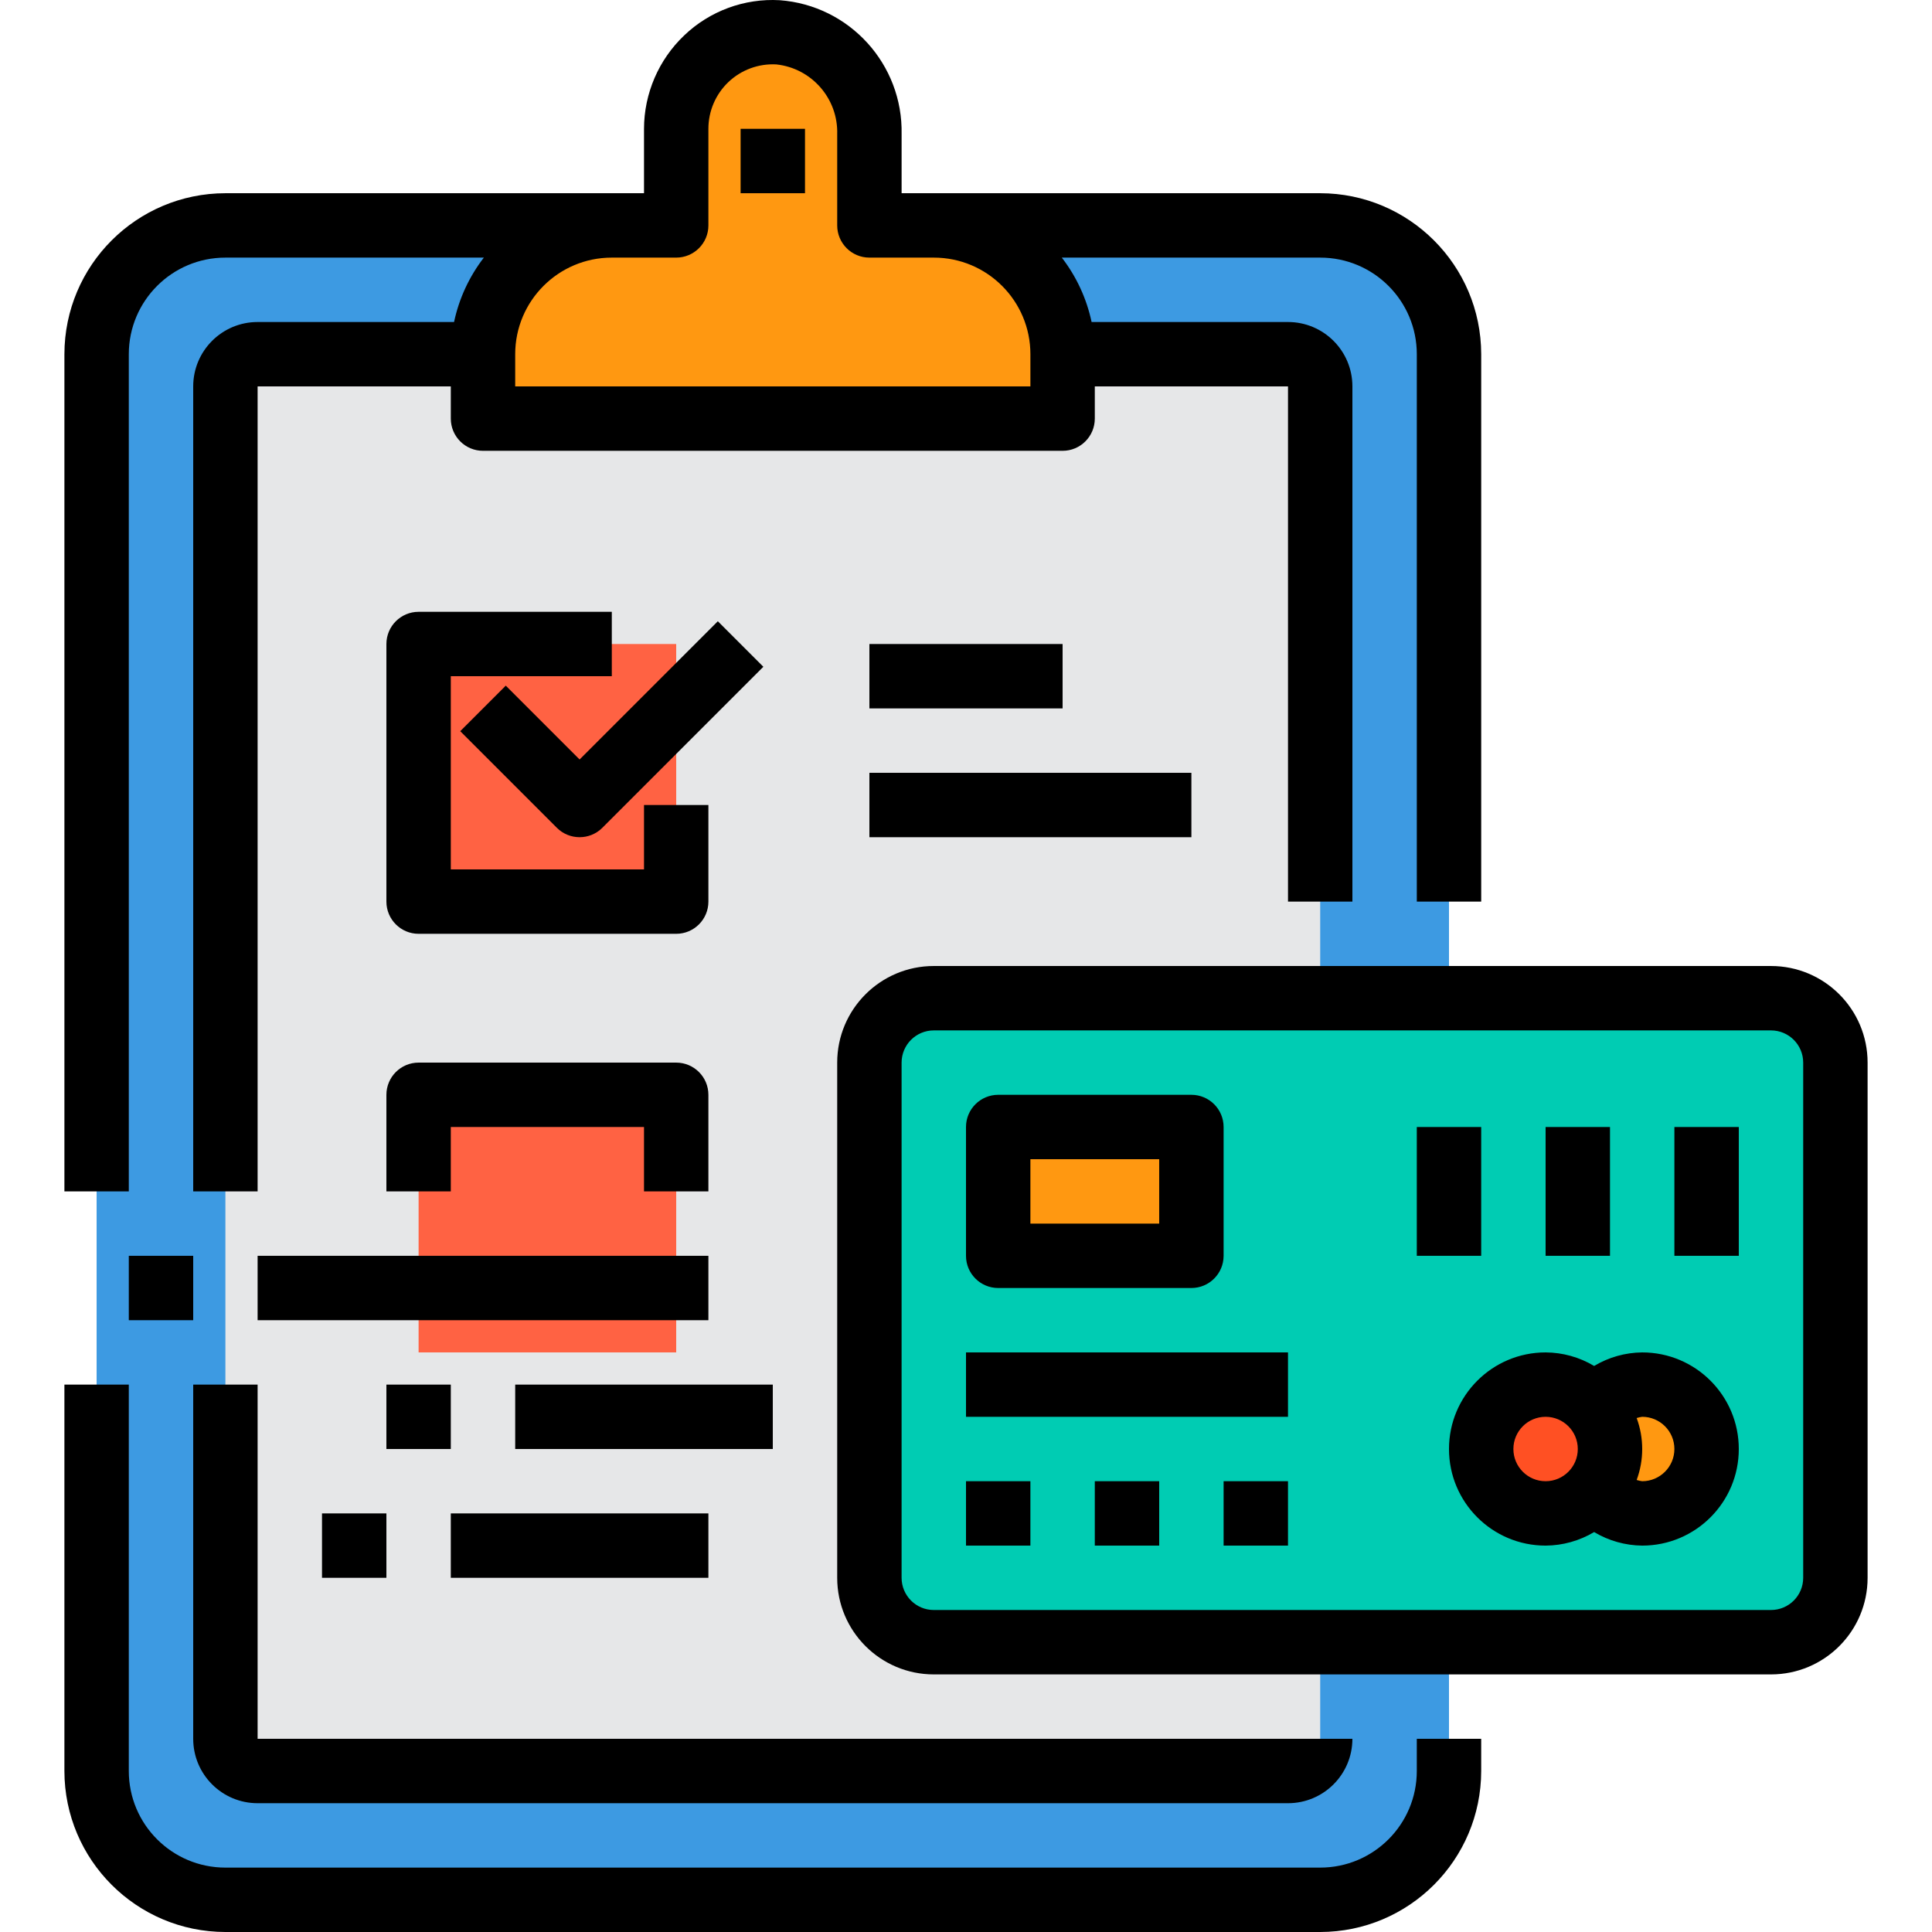
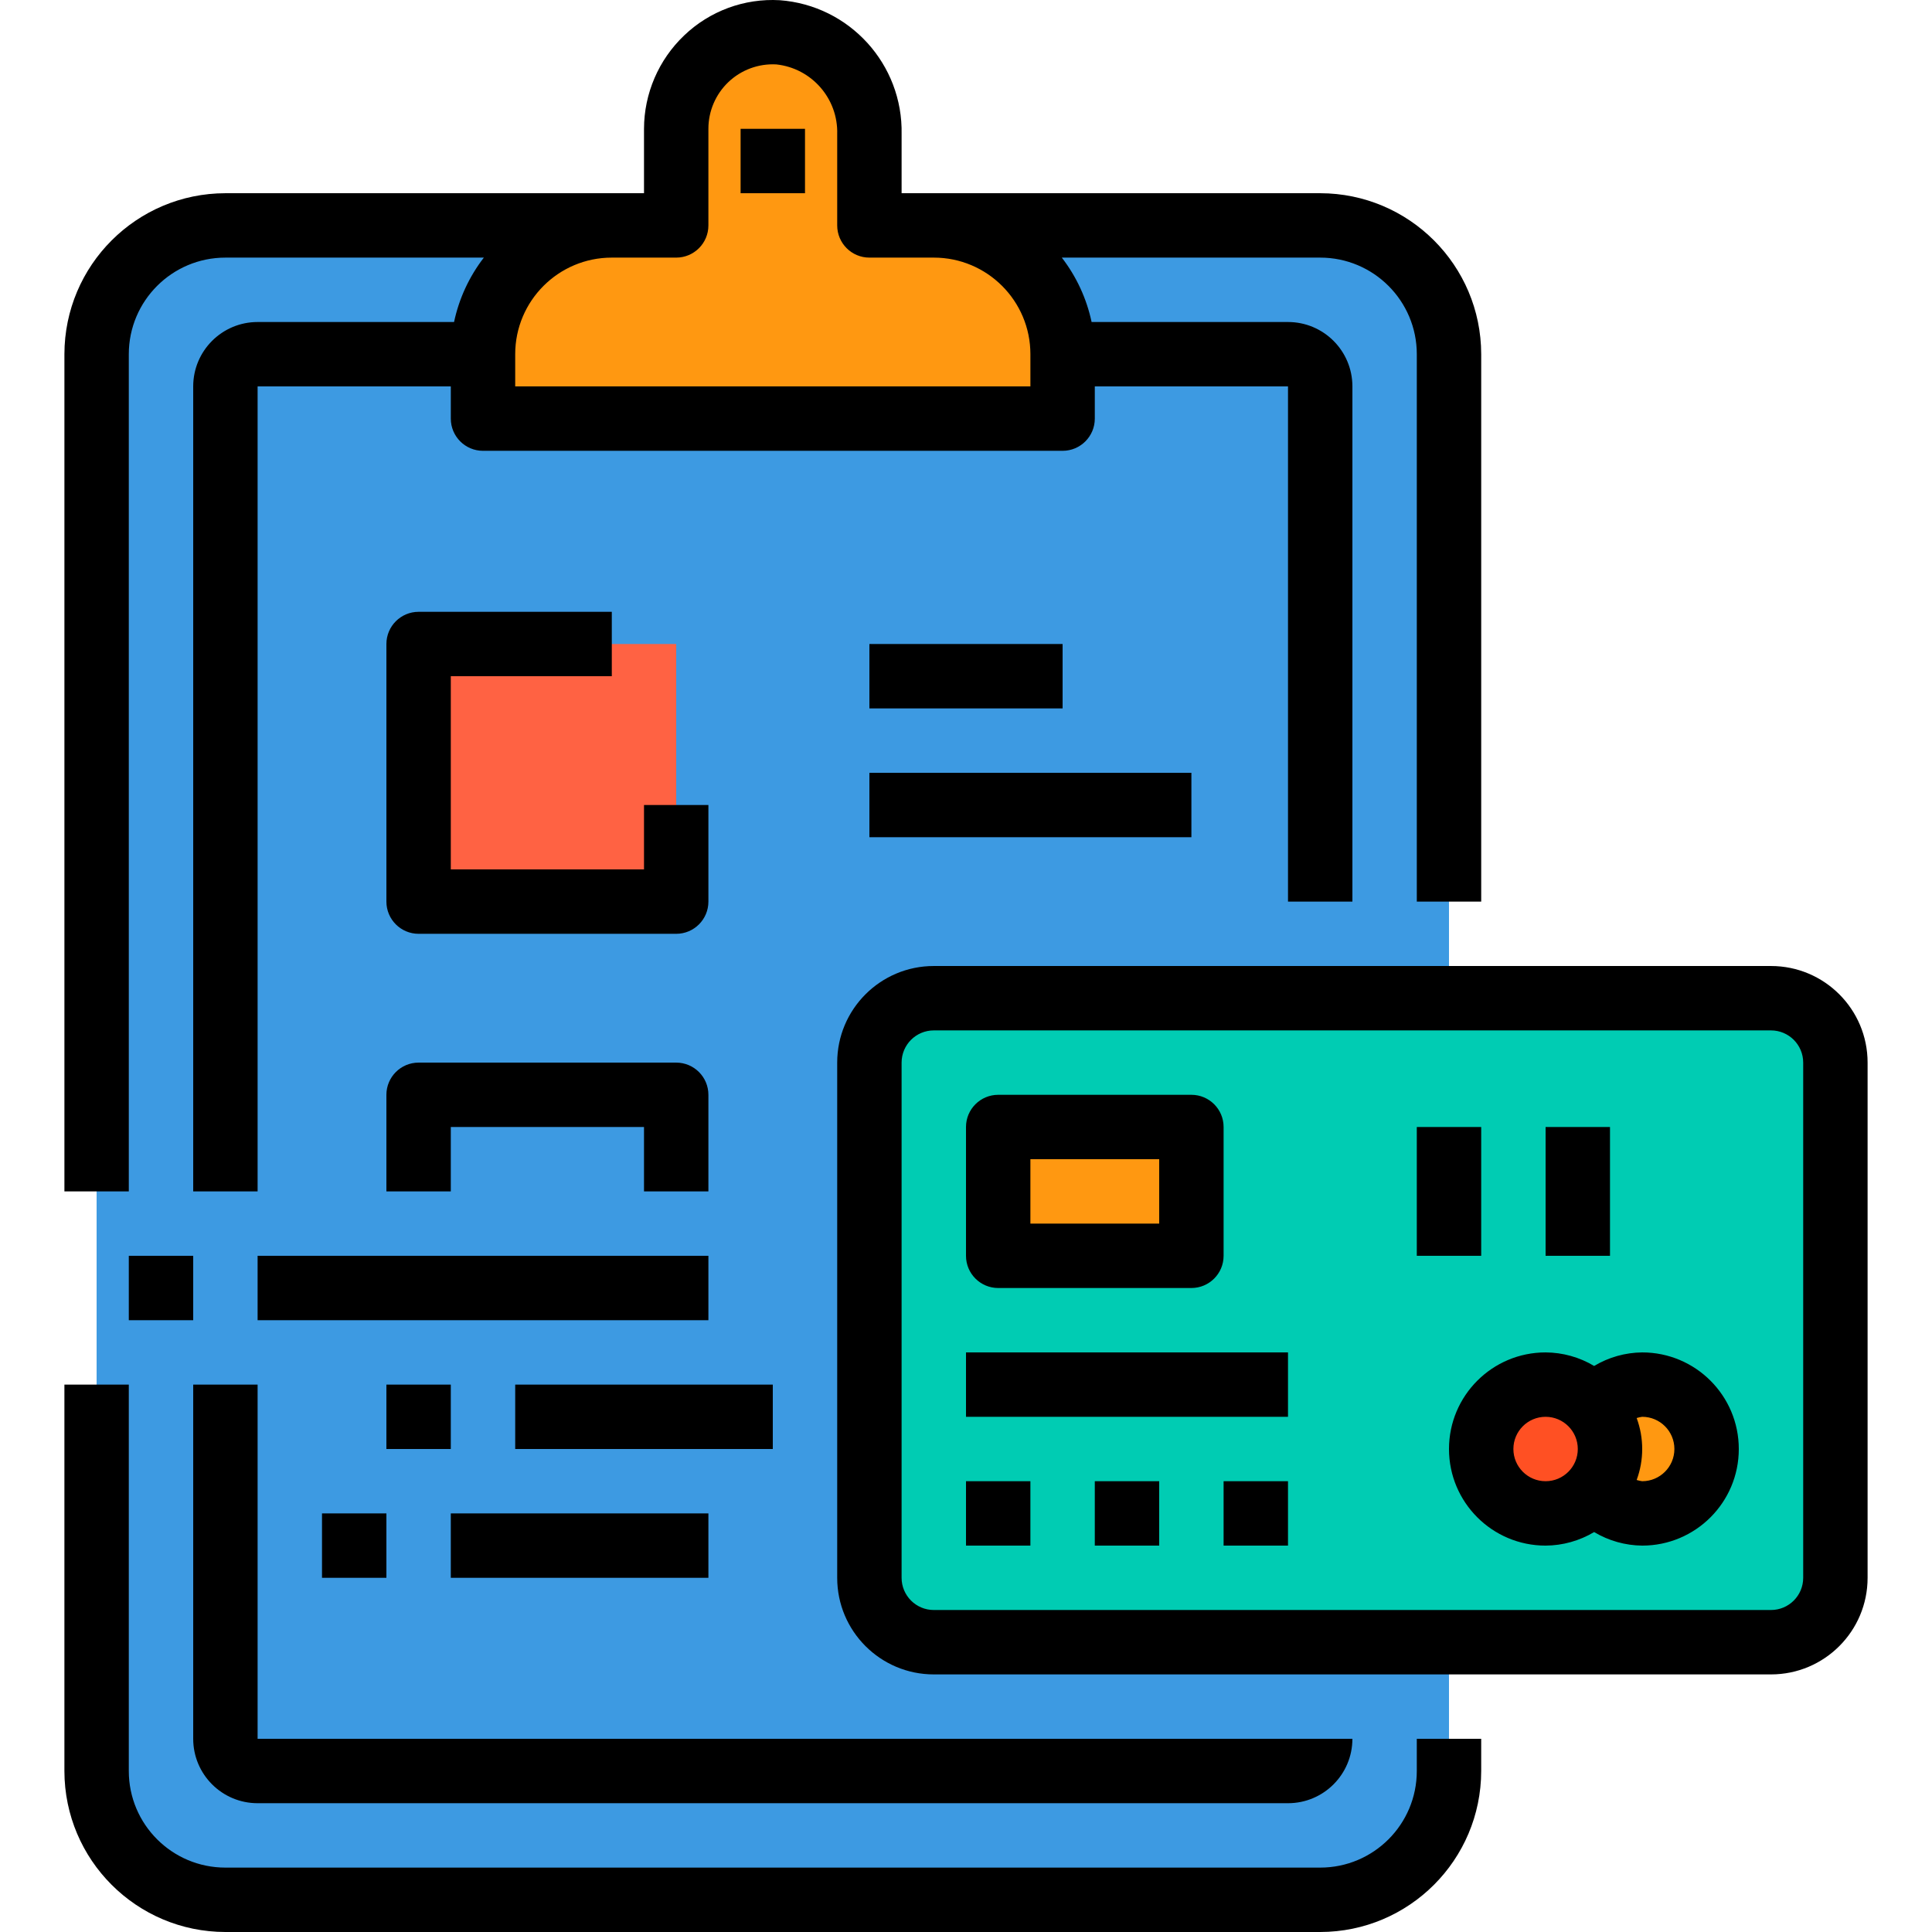
<svg xmlns="http://www.w3.org/2000/svg" height="480pt" viewBox="-16 0 480 480.003" width="480pt">
  <path d="m40 56.004h272c17.676 0 32 14.324 32 32v352c0 17.672-14.324 32-32 32h-272c-17.672 0-32-14.328-32-32v-352c0-17.676 14.328-32 32-32zm0 0" fill="#3d9ae2" />
-   <path d="m304 88.004h-56v16h-144v-16h-56c-4.418 0-8 3.582-8 8v336c0 4.418 3.582 8 8 8h256c4.418 0 8-3.582 8-8v-336c0-4.418-3.582-8-8-8zm0 0" fill="#e6e7e8" />
  <path d="m216 248.004h208c8.84 0 16 7.164 16 16v128c0 8.836-7.16 16-16 16h-208c-8.836 0-16-7.164-16-16v-128c0-8.836 7.164-16 16-16zm0 0" fill="#00ccb3" />
  <path d="m232 280.004h48v32h-48zm0 0" fill="#ff9811" />
  <path d="m408 360.004c-.023 8.824-7.172 15.973-16 16-4.613 0-8.996-2.02-12-5.52 5.336-5.969 5.336-14.992 0-20.961 3.004-3.504 7.387-5.52 12-5.52 8.828.027 15.977 7.172 16 16zm0 0" fill="#ff9811" />
  <path d="m380 370.484c-3 3.5-7.383 5.52-12 5.52-8.836 0-16-7.164-16-16 0-8.836 7.164-16 16-16 6.277-.027 11.988 3.633 14.578 9.352s1.582 12.426-2.578 17.129zm0 0" fill="#ff5023" />
  <path d="m152 56.004v-24c-.008-6.594 2.695-12.902 7.477-17.441s11.223-6.91 17.805-6.559c13.043 1.203 22.953 12.262 22.719 25.359v22.641h16c17.676 0 32 14.324 32 32v16h-144v-16c0-17.676 14.328-32 32-32zm0 0" fill="#ff9811" />
  <g fill="#ff6243">
-     <path d="m152 320.004v16h-64v-16zm0 0" />
-     <path d="m88 272.004h64v48h-64zm0 0" />
    <path d="m88 224.004v-64h64v64zm0 0" />
  </g>
  <path d="m16 88.004c0-13.254 10.746-24 24-24h64.211c-3.637 4.711-6.168 10.18-7.402 16h-48.809c-8.836 0-16 7.164-16 16v200h16v-200h48v8c0 4.418 3.582 8 8 8h144c4.418 0 8-3.582 8-8v-8h48v128h16v-128c0-8.836-7.16-16-16-16h-48.797c-1.234-5.82-3.766-11.289-7.402-16h64.199c13.258 0 24 10.746 24 24v136h16v-136c-.023-22.082-17.918-39.973-40-40h-104v-14.641c.367-17.391-12.938-32.027-30.285-33.312-8.785-.5-17.379 2.672-23.738 8.754-6.352 6.047-9.957 14.426-9.977 23.199v16h-104c-22.078.027-39.973 17.918-40 40v208h16zm136-24c4.418 0 8-3.582 8-8v-24c-.004-4.398 1.801-8.605 4.988-11.633 3.191-3.023 7.484-4.605 11.879-4.367 8.805.945 15.398 8.508 15.133 17.359v22.641c0 4.418 3.582 8 8 8h16c13.258 0 24 10.746 24 24v8h-128v-8c0-13.254 10.746-24 24-24zm0 0" />
  <path d="m336 440.004c0 13.254-10.742 24-24 24h-272c-13.254 0-24-10.746-24-24v-96h-16v96c.027 22.078 17.922 39.973 40 40h272c22.082-.027 39.977-17.922 40-40v-8h-16zm0 0" />
  <path d="m168 32.004h16v16h-16zm0 0" />
  <path d="m80 160.004v64c0 4.418 3.582 8 8 8h64c4.418 0 8-3.582 8-8v-24h-16v16h-48v-48h40v-16h-48c-4.418 0-8 3.582-8 8zm0 0" />
  <path d="m80 296.004h16v-16h48v16h16v-24c0-4.418-3.582-8-8-8h-64c-4.418 0-8 3.582-8 8zm0 0" />
-   <path d="m109.656 170.348-11.312 11.312 24 24c3.125 3.121 8.191 3.121 11.312 0l40-40-11.312-11.312-34.344 34.344zm0 0" />
  <path d="m48 448.004h256c8.84 0 16-7.164 16-16h-272v-88h-16v88c0 8.836 7.164 16 16 16zm0 0" />
  <path d="m200 160.004h48v16h-48zm0 0" />
  <path d="m200 192.004h80v16h-80zm0 0" />
  <path d="m424 240.004h-208c-13.254 0-24 10.746-24 24v128c0 13.254 10.746 24 24 24h208c13.258 0 24-10.746 24-24v-128c0-13.254-10.742-24-24-24zm8 152c0 4.418-3.582 8-8 8h-208c-4.418 0-8-3.582-8-8v-128c0-4.418 3.582-8 8-8h208c4.418 0 8 3.582 8 8zm0 0" />
  <path d="m392 336.004c-4.207.039-8.332 1.203-11.941 3.367-3.645-2.184-7.809-3.344-12.059-3.367-13.254 0-24 10.746-24 24s10.746 24 24 24c4.25-.023 8.414-1.188 12.059-3.367 3.609 2.164 7.734 3.324 11.941 3.367 13.258 0 24-10.746 24-24s-10.742-24-24-24zm-24 32c-4.418 0-8-3.582-8-8 0-4.418 3.582-8 8-8s8 3.582 8 8c0 4.418-3.582 8-8 8zm24 0c-.465-.059-.926-.16-1.375-.305 1.836-4.965 1.836-10.426 0-15.391.449-.145.91-.246 1.375-.305 4.418 0 8 3.582 8 8 0 4.418-3.582 8-8 8zm0 0" />
  <path d="m232 320.004h48c4.418 0 8-3.582 8-8v-32c0-4.418-3.582-8-8-8h-48c-4.418 0-8 3.582-8 8v32c0 4.418 3.582 8 8 8zm8-32h32v16h-32zm0 0" />
-   <path d="m400 280.004h16v32h-16zm0 0" />
  <path d="m368 280.004h16v32h-16zm0 0" />
  <path d="m336 280.004h16v32h-16zm0 0" />
  <path d="m224 368.004h16v16h-16zm0 0" />
  <path d="m256 368.004h16v16h-16zm0 0" />
  <path d="m288 368.004h16v16h-16zm0 0" />
  <path d="m224 336.004h80v16h-80zm0 0" />
  <path d="m48 312.004h112v16h-112zm0 0" />
  <path d="m16 312.004h16v16h-16zm0 0" />
  <path d="m112 344.004h64v16h-64zm0 0" />
  <path d="m80 344.004h16v16h-16zm0 0" />
  <path d="m96 376.004h64v16h-64zm0 0" />
  <path d="m64 376.004h16v16h-16zm0 0" />
</svg>